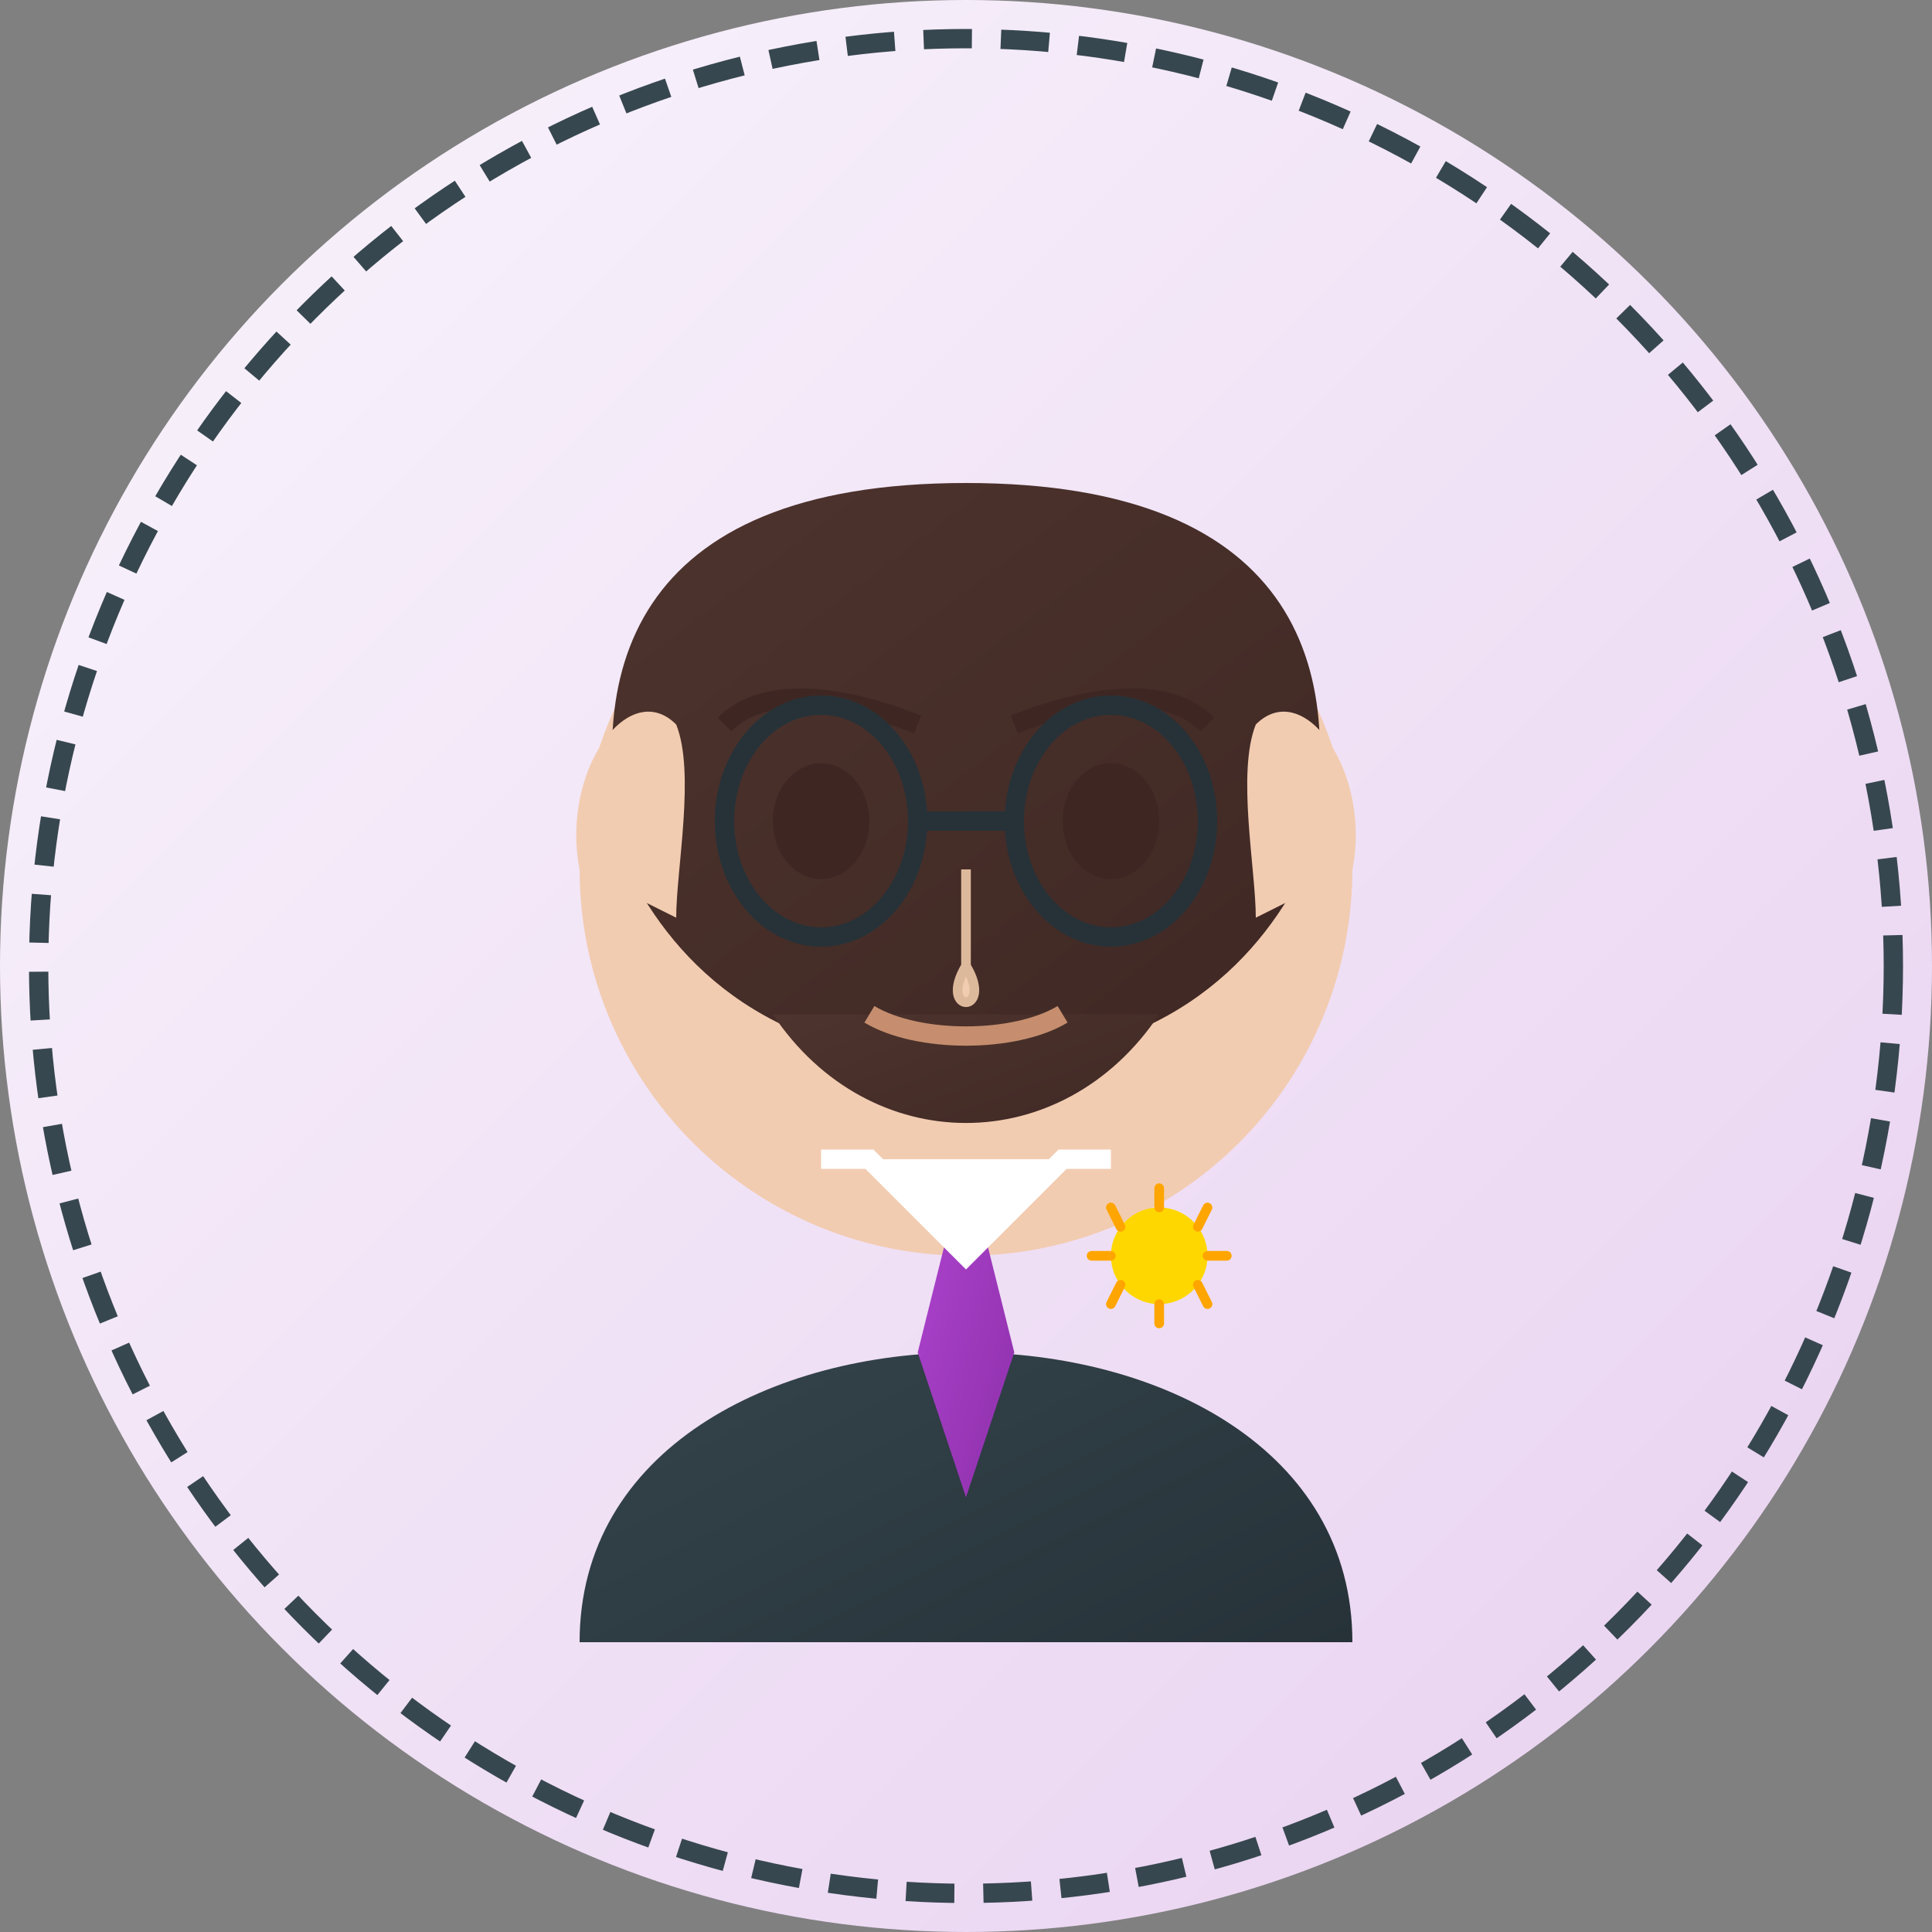
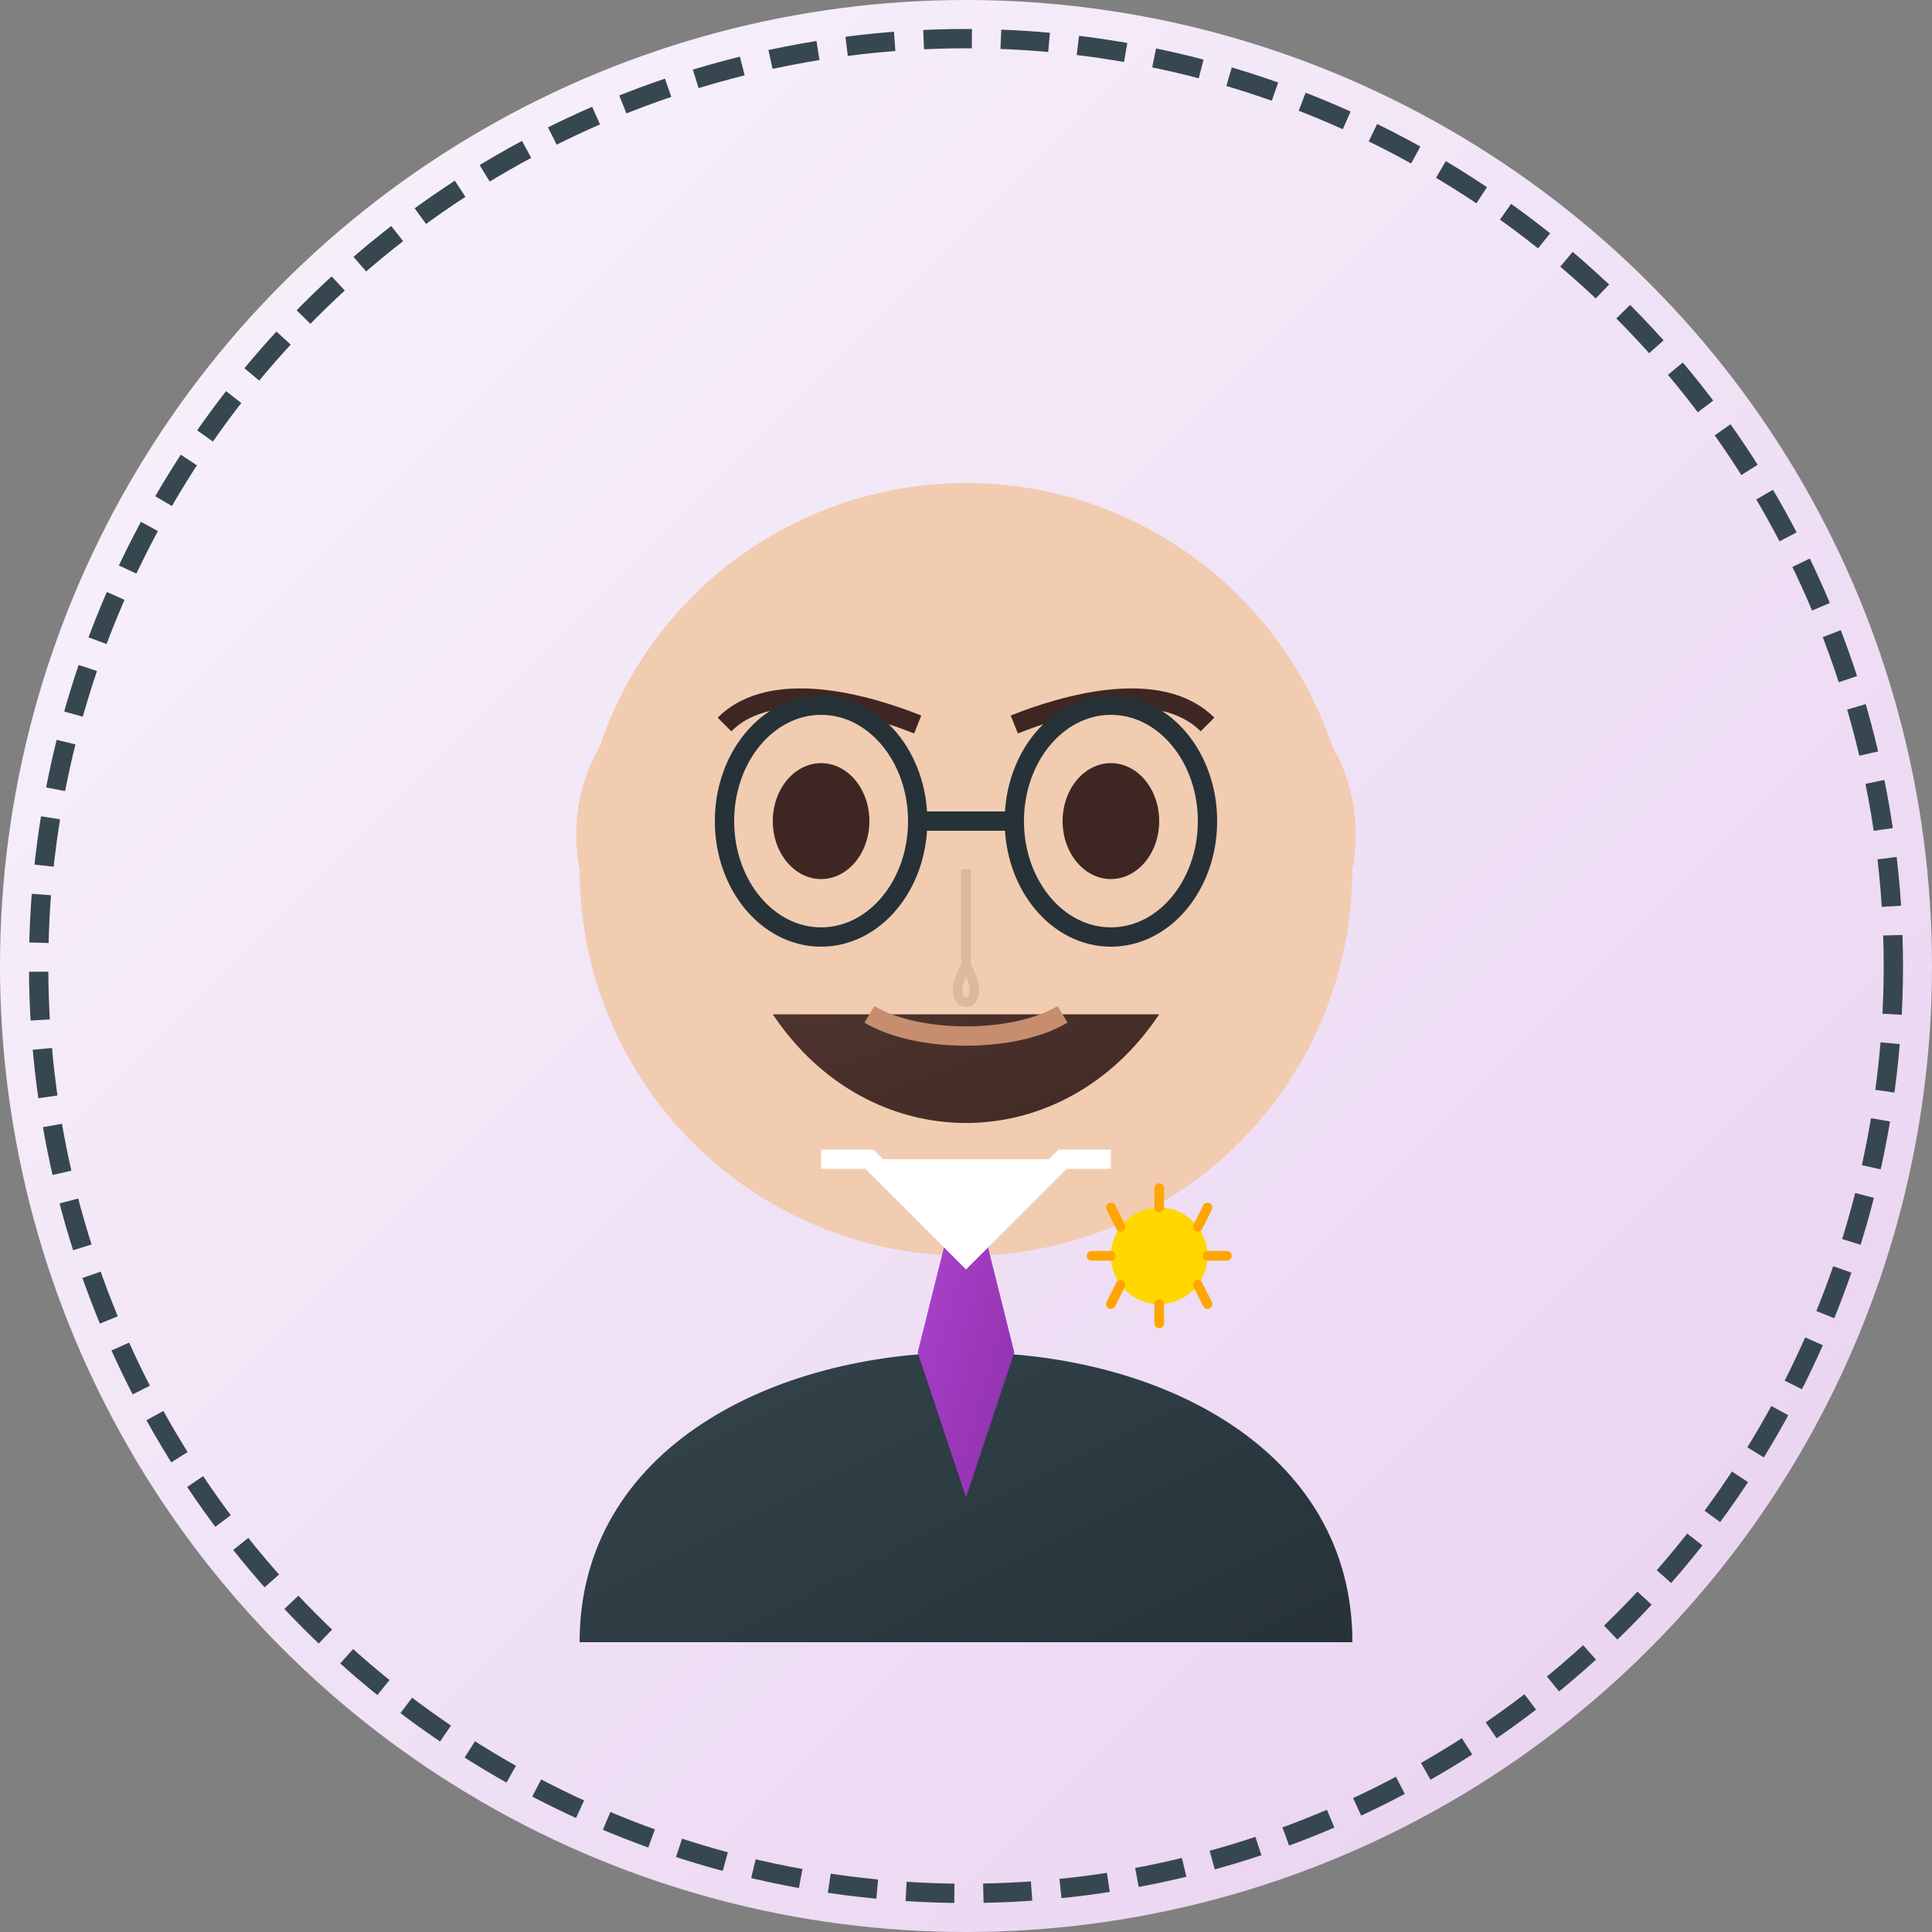
<svg xmlns="http://www.w3.org/2000/svg" viewBox="0 0 200 200" width="200" height="200">
  <rect x="0" y="0" width="200" height="200" fill="#808080" stroke="none" />
  <defs>
    <linearGradient id="gradBg" x1="0%" y1="0%" x2="100%" y2="100%">
      <stop offset="0%" stop-color="#f9f5fc" />
      <stop offset="100%" stop-color="#e8d0f0" />
    </linearGradient>
    <linearGradient id="gradHair" x1="0%" y1="0%" x2="100%" y2="100%">
      <stop offset="0%" stop-color="#4E342E" />
      <stop offset="100%" stop-color="#3E2723" />
    </linearGradient>
    <linearGradient id="gradSuit" x1="0%" y1="0%" x2="100%" y2="100%">
      <stop offset="0%" stop-color="#37474F" />
      <stop offset="100%" stop-color="#263238" />
    </linearGradient>
    <linearGradient id="gradTie" x1="0%" y1="0%" x2="100%" y2="100%">
      <stop offset="0%" stop-color="#ae44cf" />
      <stop offset="100%" stop-color="#8e30ab" />
    </linearGradient>
  </defs>
  <circle cx="100" cy="100" r="100" fill="url(#gradBg)" />
  <g>
    <path d="M60,170 C60,130 140,130 140,170" fill="url(#gradSuit)" />
    <circle cx="100" cy="90" r="40" fill="#F2CCB1" />
-     <path d="M100,50 C65,50 60,70 65,90 C70,100 80,110 100,110 C120,110 130,100 135,90 C140,70 135,50 100,50 Z" fill="url(#gradHair)" />
    <path d="M80,105 C90,120 110,120 120,105" fill="url(#gradHair)" />
    <ellipse cx="85" cy="85" rx="5" ry="6" fill="#3E2723" />
    <ellipse cx="115" cy="85" rx="5" ry="6" fill="#3E2723" />
    <path d="M75,75 C80,70 90,73 95,75" fill="none" stroke="#3E2723" stroke-width="2" />
    <path d="M105,75 C110,73 120,70 125,75" fill="none" stroke="#3E2723" stroke-width="2" />
    <path d="M100,90 L100,100 C97,105 103,105 100,100 Z" fill="#F2CCB1" stroke="#DDB99B" stroke-width="1" />
    <path d="M90,105 C95,108 105,108 110,105" fill="none" stroke="#C68E6E" stroke-width="2" />
    <path d="M60,90 C58,80 65,70 70,75 C72,80 70,90 70,95 Z" fill="#F2CCB1" />
    <path d="M140,90 C142,80 135,70 130,75 C128,80 130,90 130,95 Z" fill="#F2CCB1" />
    <path d="M100,120 L95,140 L100,155 L105,140 Z" fill="url(#gradTie)" />
    <path d="M90,120 L100,130 L110,120" fill="white" />
    <path d="M85,120 L90,120 L100,130 L110,120 L115,120" fill="none" stroke="white" stroke-width="2" />
  </g>
  <g fill="none" stroke="#263238" stroke-width="2">
    <ellipse cx="85" cy="85" rx="10" ry="12" />
    <ellipse cx="115" cy="85" rx="10" ry="12" />
    <line x1="95" y1="85" x2="105" y2="85" />
  </g>
  <g transform="translate(120, 130)">
    <circle cx="0" cy="0" r="5" fill="#FFD700" />
    <g stroke="#FFA500" stroke-width="1" stroke-linecap="round">
      <line x1="0" y1="-7" x2="0" y2="-5" />
      <line x1="5" y1="-5" x2="4" y2="-3" />
      <line x1="7" y1="0" x2="5" y2="0" />
      <line x1="5" y1="5" x2="4" y2="3" />
      <line x1="0" y1="7" x2="0" y2="5" />
      <line x1="-5" y1="5" x2="-4" y2="3" />
      <line x1="-7" y1="0" x2="-5" y2="0" />
      <line x1="-5" y1="-5" x2="-4" y2="-3" />
    </g>
  </g>
  <circle cx="100" cy="100" r="96" fill="none" stroke="#37474F" stroke-width="2" stroke-dasharray="5,3" />
</svg>